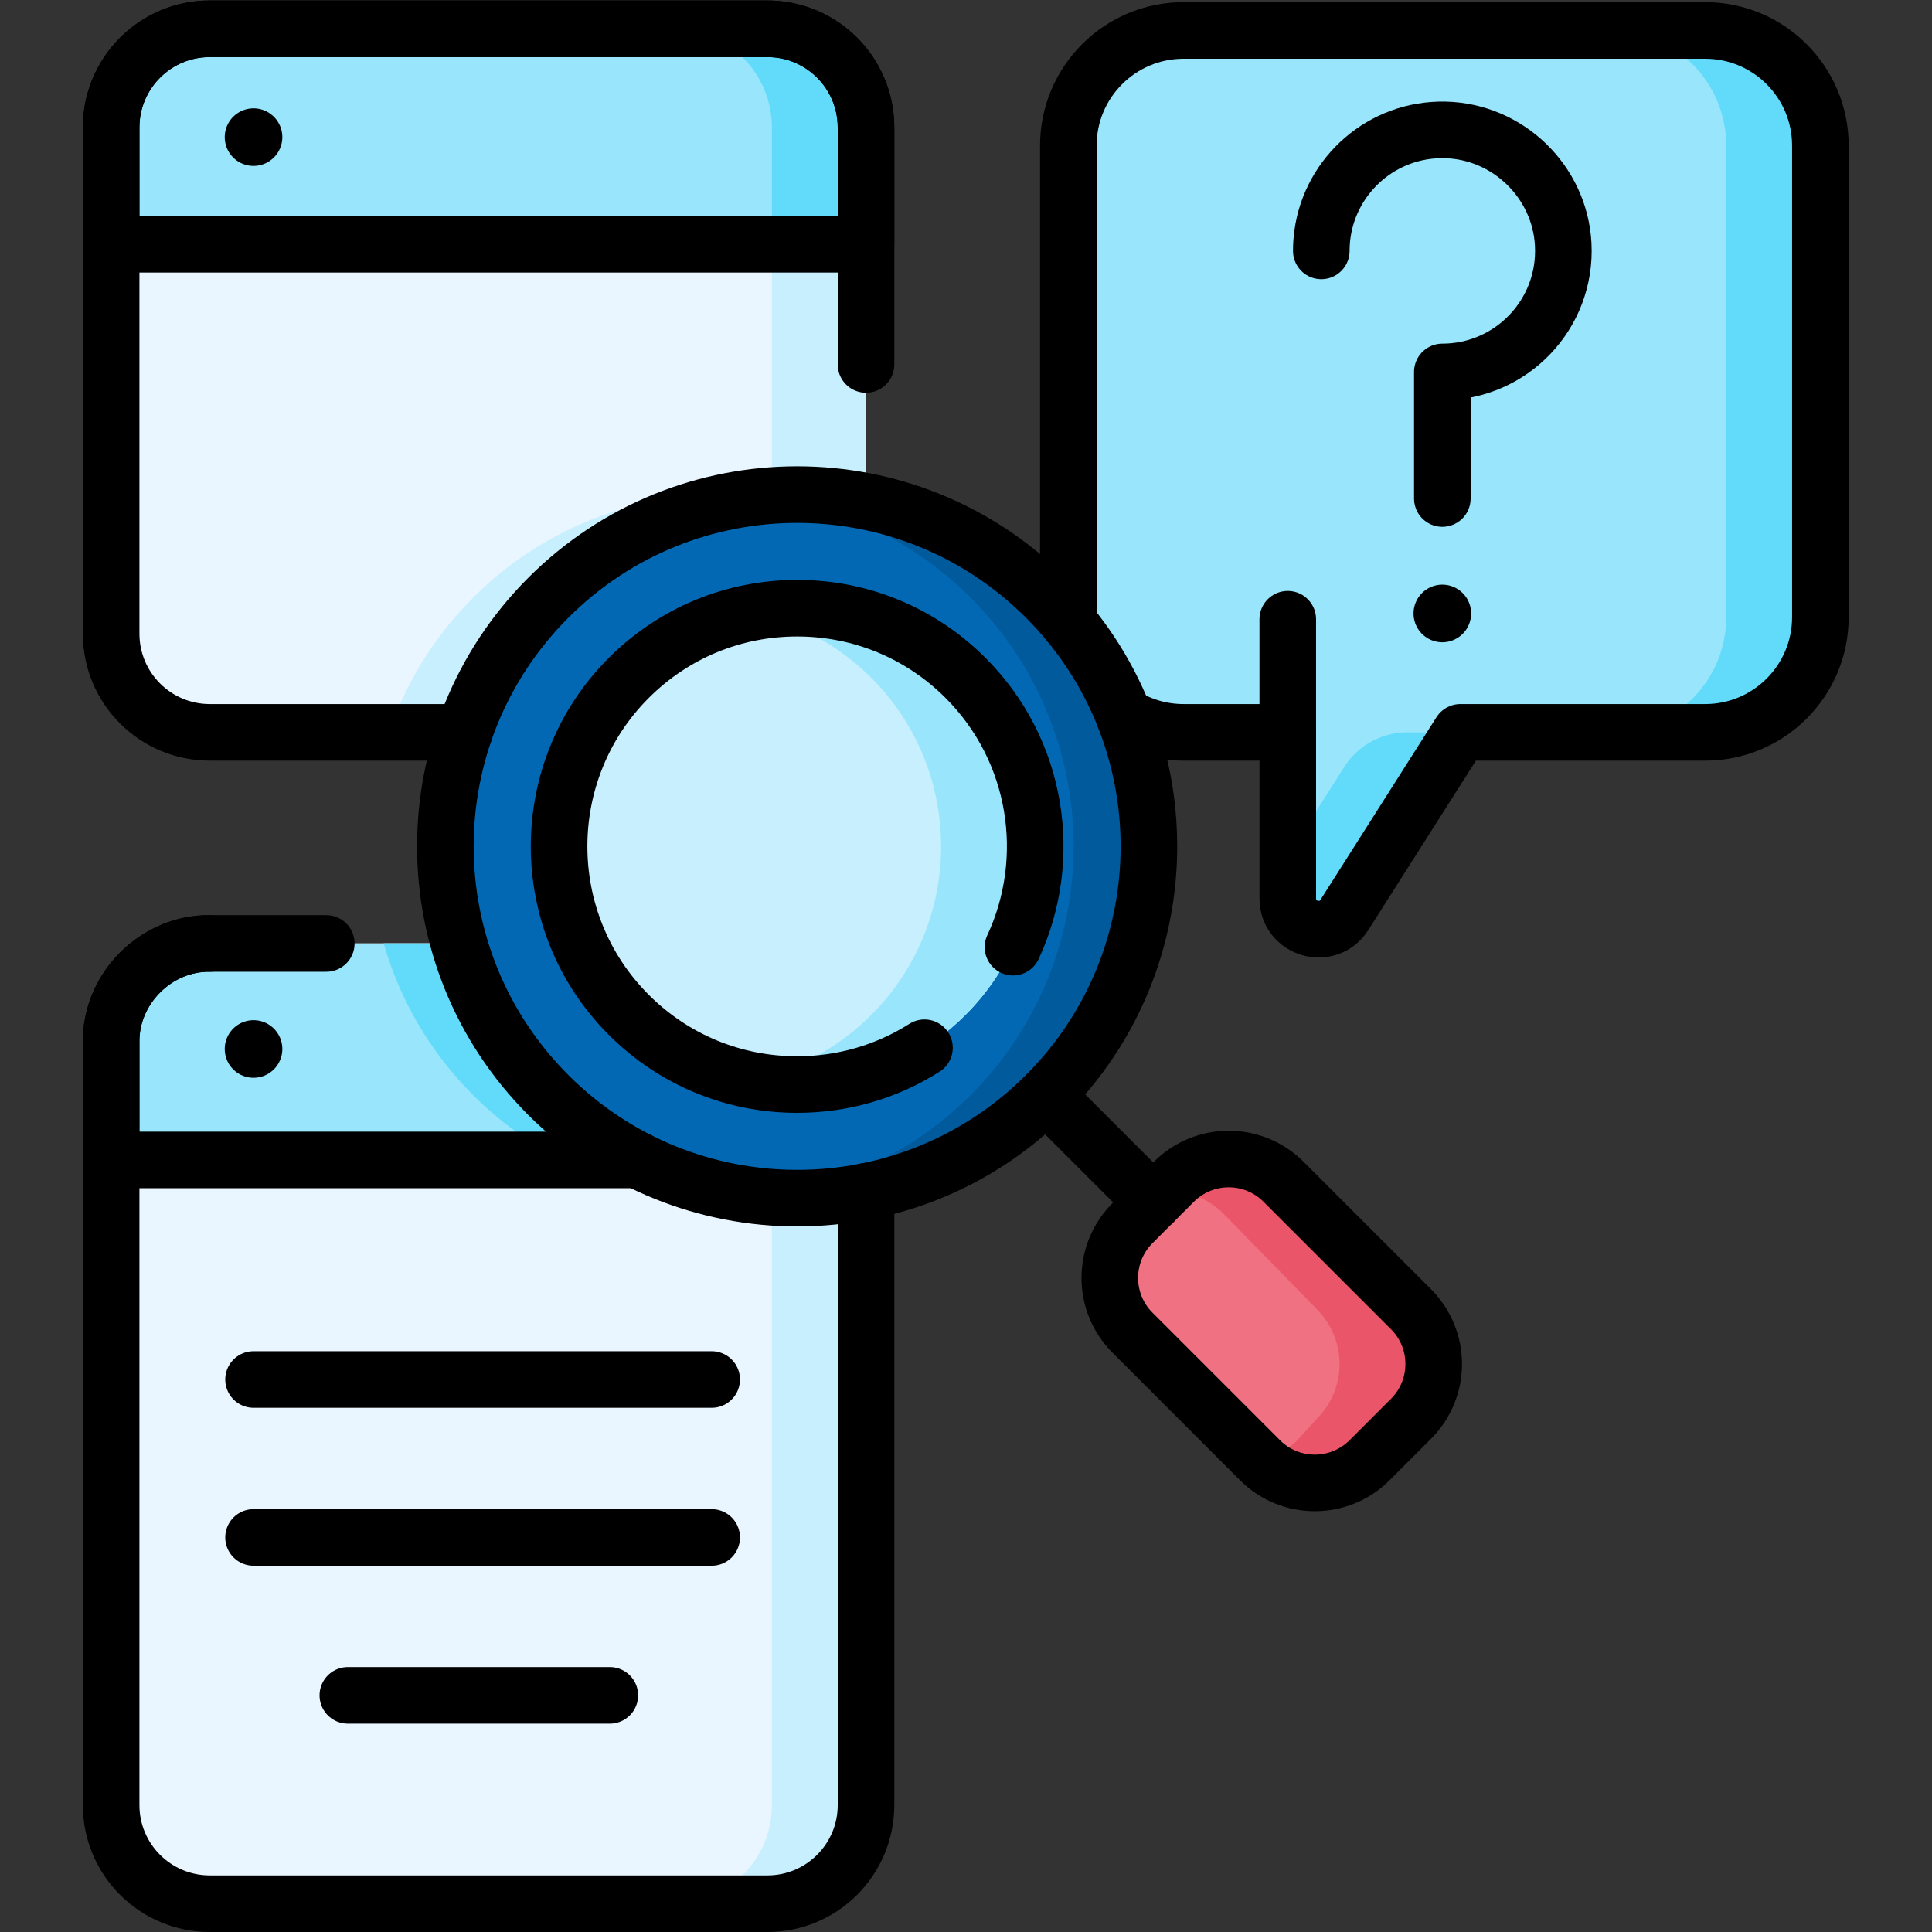
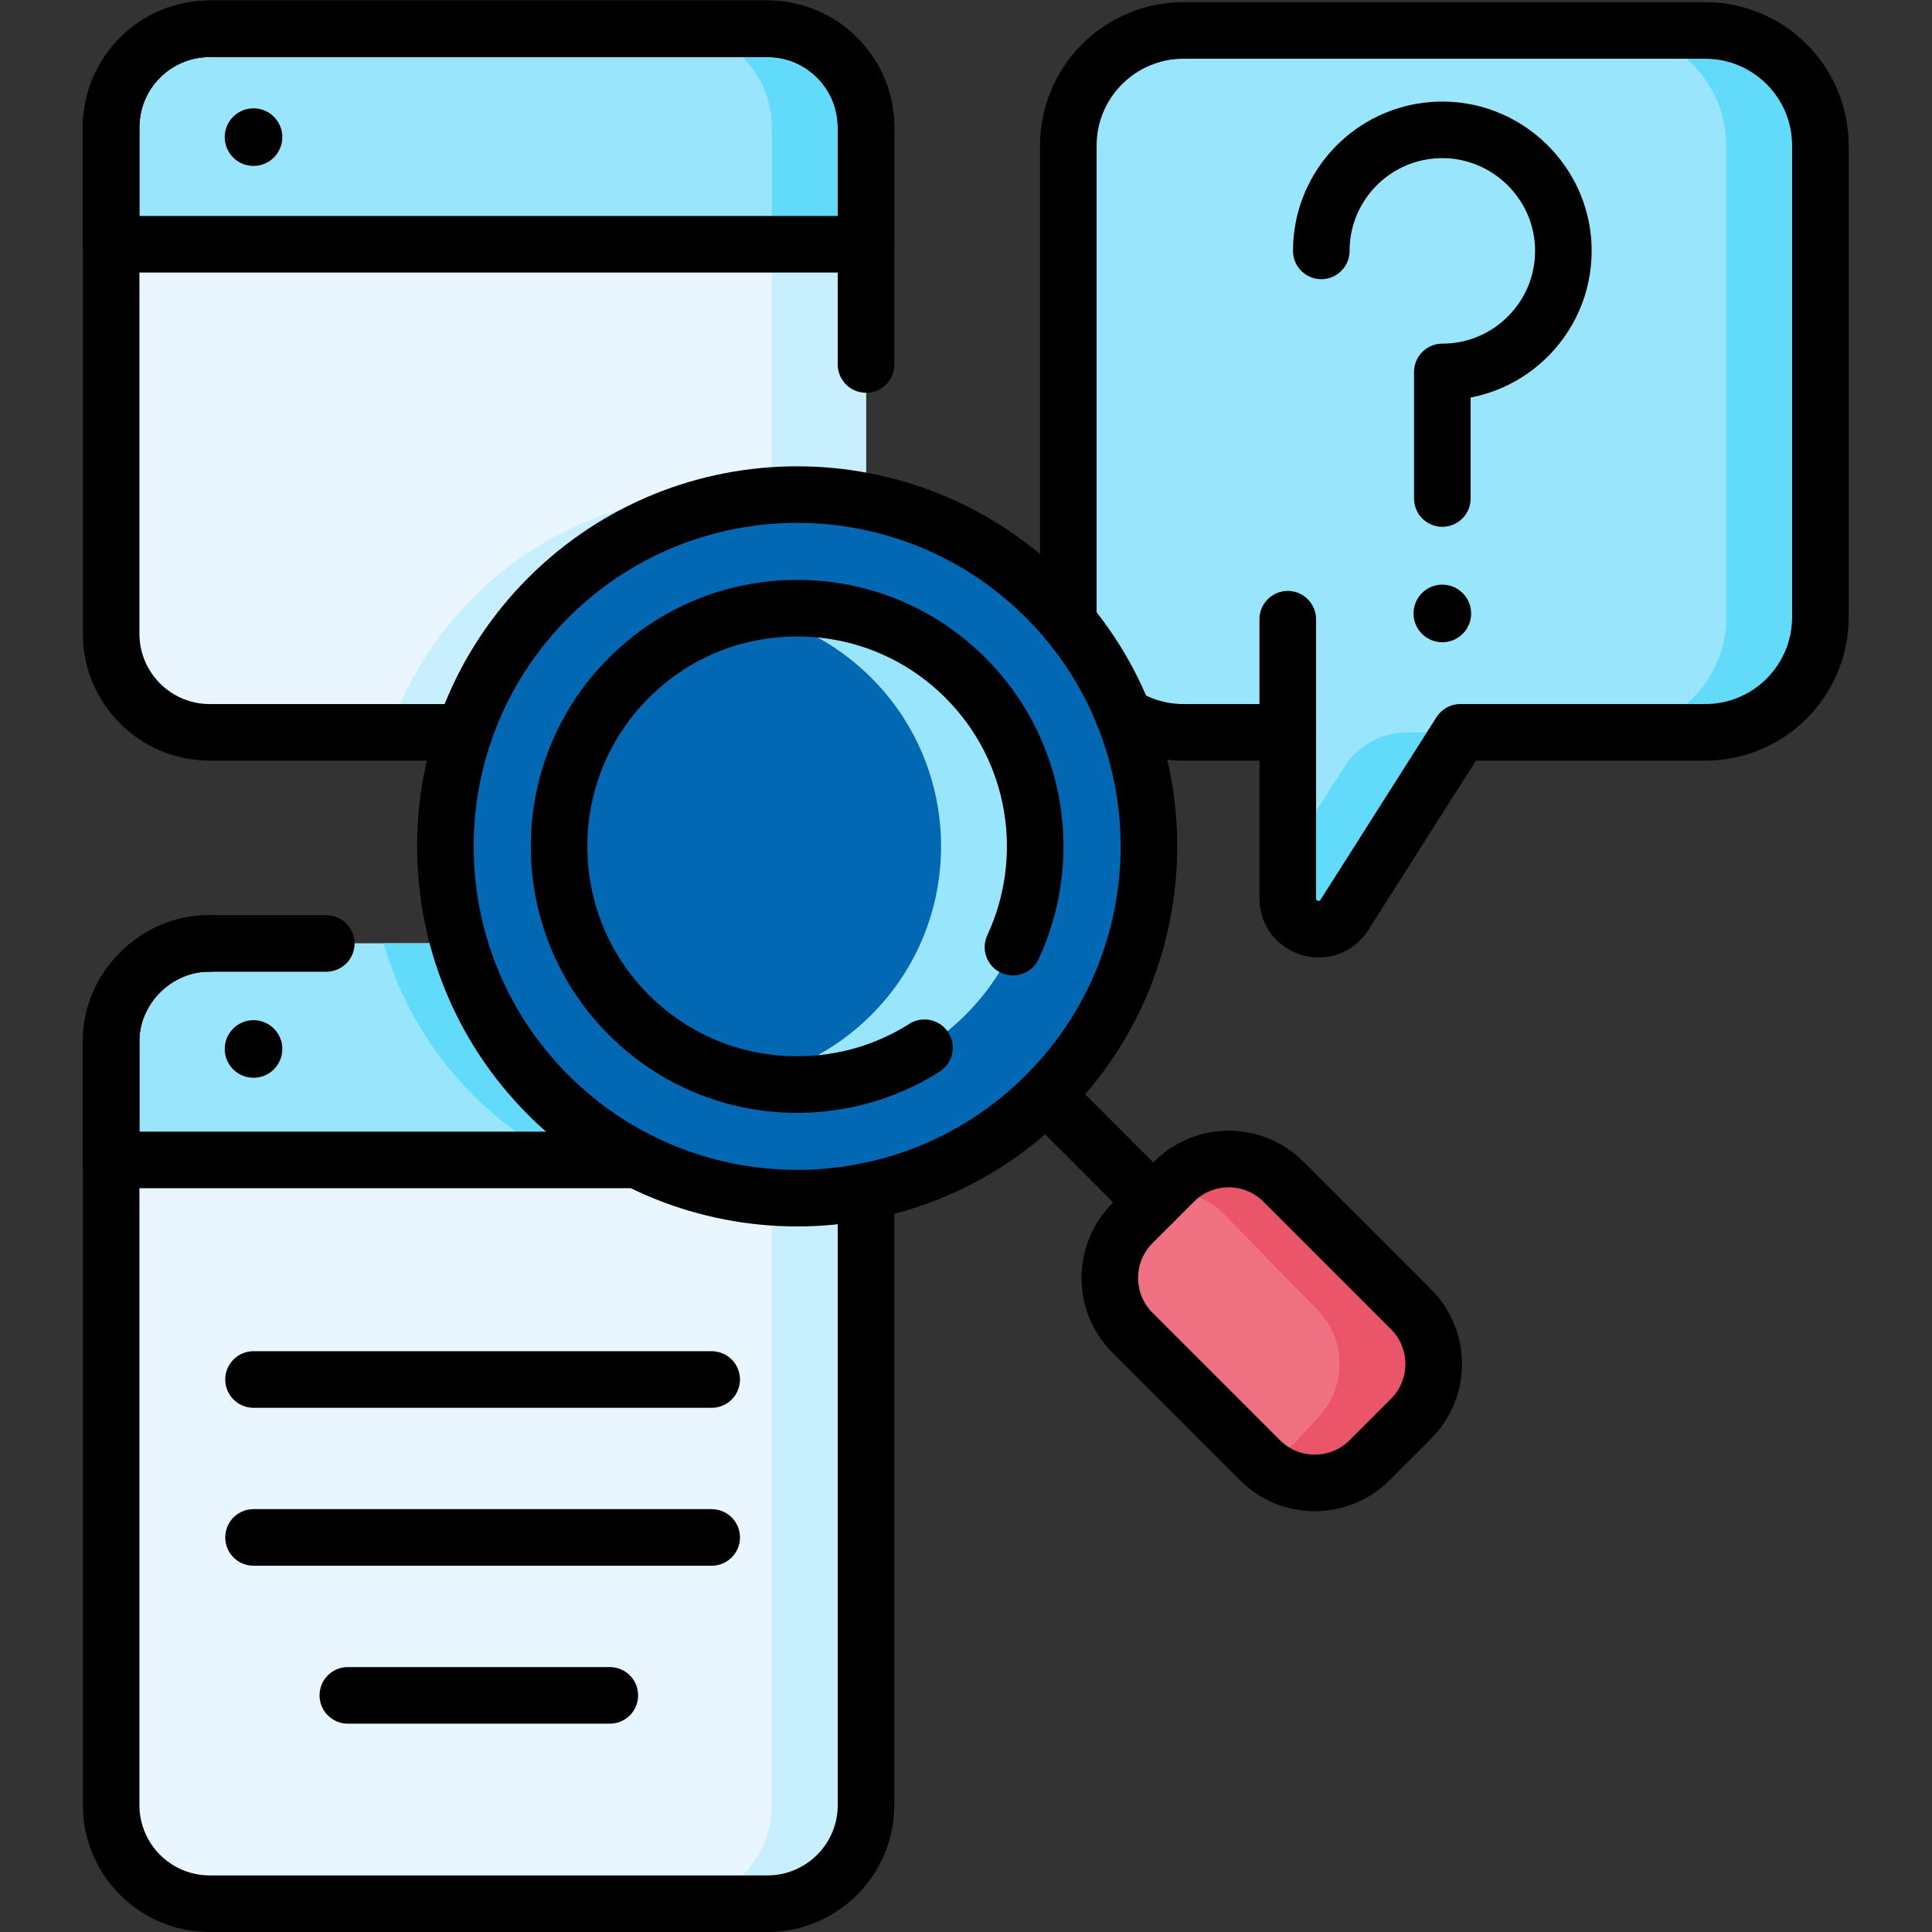
<svg xmlns="http://www.w3.org/2000/svg" version="1.1" width="512" height="512" x="0" y="0" viewBox="0 0 682.667 682.667" style="enable-background:new 0 0 512 512" xml:space="preserve" class="hovered-paths">
  <rect x="0" y="0" width="682.667" height="682.667" fill="#333333" stroke="none" />
  <g>
    <defs>
      <clipPath id="a" clipPathUnits="userSpaceOnUse">
        <path d="M0 512h512V0H0Z" fill="#000000" data-original="#000000" class="" />
      </clipPath>
    </defs>
    <g clip-path="url(#a)" transform="matrix(1.333 0 0 -1.333 0 682.667)">
      <path d="M0 0v-134.18c0-14.45-11.7-26.16-26.15-26.16h-147.79c-14.46 0-26.161 11.71-26.161 26.16V0c0 14.45 11.701 26.16 26.161 26.16h147.79C-11.7 26.16 0 14.45 0 0" style="fill-opacity:1;fill-rule:nonzero;stroke:none" transform="translate(229.56 478.34)" fill="#eaf6ff" data-original="#eaf6ff" />
      <path d="M0 0h-24.958C-10.515 0 1.188-11.713 1.188-26.157v-134.187c0-14.443-11.703-26.156-26.146-26.156H0c14.443 0 26.147 11.713 26.147 26.156v134.187C26.147-11.713 14.443 0 0 0" style="fill-opacity:1;fill-rule:nonzero;stroke:none" transform="translate(203.413 504.5)" fill="#c8effe" data-original="#c8effe" />
      <path d="M0 0v-202.25c0-14.45-11.7-26.15-26.15-26.15h-147.79c-14.46 0-26.161 11.7-26.161 26.15V0c-.159 14.26 11.991 26.31 26.161 26.14h147.79C-11.99 26.23.069 14.49 0 0" style="fill-opacity:1;fill-rule:nonzero;stroke:none" transform="translate(229.56 235.9)" fill="#eaf6ff" data-original="#eaf6ff" />
      <path d="M0 0h-24.958c14.155.088 26.225-11.651 26.15-26.14v-202.25c0-14.45-11.7-26.15-26.15-26.15H0c14.45 0 26.15 11.7 26.15 26.15v202.25C26.225-11.651 14.155.088 0 0" style="fill-opacity:1;fill-rule:nonzero;stroke:none" transform="translate(203.41 262.04)" fill="#c8effe" data-original="#c8effe" />
      <path d="M0 0v-30.965h-200.102V0c0 14.443 11.705 26.157 26.158 26.157h147.797C-11.704 26.157 0 14.443 0 0" style="fill-opacity:1;fill-rule:nonzero;stroke:none" transform="translate(229.56 478.343)" fill="#99e6fc" data-original="#99e6fc" class="hovered-path" />
      <path d="M0 0v-33.2c-34.29-15.4-75.99-9.02-104.15 19.14-11.59 11.59-19.491 25.48-23.701 40.2H-26.15C-11.99 26.23.069 14.49 0 0" style="fill-opacity:1;fill-rule:nonzero;stroke:none" transform="translate(229.56 235.9)" fill="#c8effe" data-original="#c8effe" />
      <path d="M0 0h-24.958C-10.515 0 1.188-11.713 1.188-26.157v-30.965h24.959v30.965C26.147-11.713 14.443 0 0 0" style="fill-opacity:1;fill-rule:nonzero;stroke:none" transform="translate(203.413 504.5)" fill="#62dbfb" data-original="#62dbfb" class="" />
      <path d="M0 0v-31.24h-200.101V0c-.159 14.26 11.991 26.31 26.161 26.14h147.79C-11.99 26.23.069 14.49 0 0" style="fill-opacity:1;fill-rule:nonzero;stroke:none" transform="translate(229.56 235.9)" fill="#99e6fc" data-original="#99e6fc" class="hovered-path" />
      <path d="M0 0v-28.69c0-14.45-11.7-26.16-26.15-26.16h-100.29c4.45 13.05 11.879 25.3 22.29 35.71C-75.99 9.02-34.29 15.41 0 0" style="fill-opacity:1;fill-rule:nonzero;stroke:none" transform="translate(229.56 372.85)" fill="#c8effe" data-original="#c8effe" />
      <path d="M0 0v-31.24h-80.521c-8.519 4.33-16.509 10.06-23.629 17.18-11.59 11.59-19.491 25.48-23.701 40.2H-26.15C-11.99 26.23.069 14.49 0 0" style="fill-opacity:1;fill-rule:nonzero;stroke:none" transform="translate(229.56 235.9)" fill="#62dbfb" data-original="#62dbfb" class="" />
      <path d="M0 0v-124.973c0-16.872-13.671-30.543-30.533-30.543h-64.901l-30.725-48.385c-4.371-6.884-15.024-3.788-15.024 4.367v44.018h-27.622c-16.862 0-30.543 13.671-30.543 30.543V0c0 16.873 13.681 30.543 30.543 30.543h138.272C-13.671 30.543 0 16.873 0 0" style="fill-opacity:1;fill-rule:nonzero;stroke:none" transform="translate(482.541 473.517)" fill="#99e6fc" data-original="#99e6fc" class="hovered-path" />
      <path d="M0 0v-11.278c0-8.154 10.652-11.251 15.024-4.367l30.725 48.386H31.754a19.949 19.949 0 0 1-16.84-9.254z" style="fill-opacity:1;fill-rule:nonzero;stroke:none" transform="translate(341.358 285.26)" fill="#62dbfb" data-original="#62dbfb" class="" />
      <path d="M0 0h-24.959C-8.097 0 5.574-13.671 5.574-30.543v-124.973c0-16.872-13.671-30.543-30.533-30.543H0c16.861 0 30.532 13.671 30.532 30.543v124.973C30.532-13.671 16.861 0 0 0" style="fill-opacity:1;fill-rule:nonzero;stroke:none" transform="translate(452.009 504.06)" fill="#62dbfb" data-original="#62dbfb" class="" />
      <path d="M0 0c36.415-36.415 36.415-95.456 0-131.871-36.415-36.415-95.455-36.415-131.87 0-36.415 36.415-36.415 95.456 0 131.871C-95.455 36.415-36.415 36.415 0 0" style="fill-opacity:1;fill-rule:nonzero;stroke:none" transform="translate(277.24 353.71)" fill="#0268b4" data-original="#0268b4" />
-       <path d="M0 0c-20.749 20.75-48.844 29.657-75.914 26.759C-55.478 24.572-35.623 15.665-19.958 0c36.415-36.415 36.415-95.456 0-131.871-15.665-15.665-35.52-24.572-55.956-26.759 27.07-2.898 55.165 6.009 75.914 26.759C36.415-95.456 36.415-36.415 0 0" style="fill-opacity:1;fill-rule:nonzero;stroke:none" transform="translate(277.24 353.711)" fill="#015a9b" data-original="#015a9b" />
-       <path d="M0 0c-16.864 0-32.719 6.567-44.644 18.492-24.617 24.616-24.617 64.67 0 89.286C-32.719 119.703-16.864 126.27 0 126.27c16.863 0 32.718-6.567 44.643-18.492 24.617-24.616 24.617-64.67 0-89.286C32.718 6.567 16.863 0 0 0" style="fill-opacity:1;fill-rule:nonzero;stroke:none" transform="translate(211.305 224.64)" fill="#c8effe" data-original="#c8effe" />
      <path d="M0 0c-11.925 11.925-27.779 18.492-44.643 18.492-4.239 0-8.414-.417-12.479-1.227C-45.016 14.85-33.886 8.927-24.958 0c24.616-24.616 24.616-64.67 0-89.286-8.928-8.927-20.058-14.85-32.164-17.265a63.824 63.824 0 0 1 12.479-1.227c16.864 0 32.718 6.567 44.643 18.492C24.617-64.67 24.617-24.616 0 0" style="fill-opacity:1;fill-rule:nonzero;stroke:none" transform="translate(255.947 332.419)" fill="#99e6fc" data-original="#99e6fc" class="hovered-path" />
      <path d="m0 0 10.98 10.98c8.021 8.021 21.024 8.021 29.044 0l33.801-33.8c8.021-8.02 8.021-21.024 0-29.044L62.844-62.845c-8.02-8.02-21.024-8.02-29.044 0L0-29.044C-8.021-21.024-8.021-8.021 0 0" style="fill-opacity:1;fill-rule:nonzero;stroke:none" transform="translate(300.198 187.902)" fill="#f07181" data-original="#f07181" />
      <path d="m0 0-33.801 33.8c-8.02 8.021-21.023 8.021-29.044 0l-2.539-2.539c5.643.324 11.393-1.648 15.703-5.958L-24.959 0c8.021-8.021 8.021-21.024 0-29.044l-5.212-5.703a20.396 20.396 0 0 0-9.698-5.419c8.032-7.871 20.918-7.829 28.889.141L0-29.044C8.021-21.024 8.021-8.021 0 0" style="fill-opacity:1;fill-rule:nonzero;stroke:none" transform="translate(374.023 165.082)" fill="#eb5569" data-original="#eb5569" />
      <path d="M0 0c36.415-36.415 36.415-95.456 0-131.871-36.415-36.415-95.455-36.415-131.87 0-36.415 36.415-36.415 95.456 0 131.871C-95.455 36.415-36.415 36.415 0 0Z" style="stroke-width:15;stroke-linecap:round;stroke-linejoin:round;stroke-miterlimit:10;stroke-dasharray:none;stroke-opacity:1" transform="translate(277.24 353.71)" fill="none" stroke="#000000" stroke-width="15" stroke-linecap="round" stroke-linejoin="round" stroke-miterlimit="10" stroke-dasharray="none" stroke-opacity="" data-original="#000000" class="" />
      <path d="M0 0c-10.002-6.351-21.615-9.752-33.75-9.752-16.864 0-32.719 6.567-44.644 18.492-24.617 24.616-24.617 64.67 0 89.286 11.925 11.925 27.78 18.492 44.644 18.492 16.863 0 32.718-6.567 44.643-18.492 19.265-19.265 23.453-47.985 12.564-71.361" style="stroke-width:15;stroke-linecap:round;stroke-linejoin:round;stroke-miterlimit:10;stroke-dasharray:none;stroke-opacity:1" transform="translate(245.055 234.393)" fill="none" stroke="#000000" stroke-width="15" stroke-linecap="round" stroke-linejoin="round" stroke-miterlimit="10" stroke-dasharray="none" stroke-opacity="" data-original="#000000" class="" />
      <path d="m0 0 28.449-28.448" style="stroke-width:15;stroke-linecap:round;stroke-linejoin:round;stroke-miterlimit:10;stroke-dasharray:none;stroke-opacity:1" transform="translate(277.24 221.84)" fill="none" stroke="#000000" stroke-width="15" stroke-linecap="round" stroke-linejoin="round" stroke-miterlimit="10" stroke-dasharray="none" stroke-opacity="" data-original="#000000" class="" />
      <path d="m0 0 10.98 10.98c8.021 8.021 21.024 8.021 29.044 0l33.801-33.8c8.021-8.02 8.021-21.024 0-29.044L62.844-62.845c-8.02-8.02-21.024-8.02-29.044 0L0-29.044C-8.021-21.024-8.021-8.021 0 0Z" style="stroke-width:15;stroke-linecap:round;stroke-linejoin:round;stroke-miterlimit:10;stroke-dasharray:none;stroke-opacity:1" transform="translate(300.198 187.902)" fill="none" stroke="#000000" stroke-width="15" stroke-linecap="round" stroke-linejoin="round" stroke-miterlimit="10" stroke-dasharray="none" stroke-opacity="" data-original="#000000" class="" />
      <path d="M0 0h-67.46c-14.46 0-26.16 11.71-26.16 26.16v134.18c0 14.45 11.7 26.16 26.16 26.16H80.33c14.45 0 26.15-11.71 26.15-26.16V97.518" style="stroke-width:15;stroke-linecap:round;stroke-linejoin:round;stroke-miterlimit:10;stroke-dasharray:none;stroke-opacity:1" transform="translate(123.08 318)" fill="none" stroke="#000000" stroke-width="15" stroke-linecap="round" stroke-linejoin="round" stroke-miterlimit="10" stroke-dasharray="none" stroke-opacity="" data-original="#000000" class="" />
      <path d="M0 0v-30.965h-200.102V0c0 14.443 11.705 26.157 26.158 26.157h147.797C-11.704 26.157 0 14.443 0 0Z" style="stroke-width:15;stroke-linecap:round;stroke-linejoin:round;stroke-miterlimit:10;stroke-dasharray:none;stroke-opacity:1" transform="translate(229.56 478.343)" fill="none" stroke="#000000" stroke-width="15" stroke-linecap="round" stroke-linejoin="round" stroke-miterlimit="10" stroke-dasharray="none" stroke-opacity="" data-original="#000000" class="" />
      <path d="M0 0c0-.01.01-.01.01-.01 4.62-2.8 10.04-4.42 15.84-4.42h27.62v-44.02c0-8.15 10.65-11.25 15.019-4.36L89.22-4.43h64.9c16.859 0 30.529 13.67 30.529 30.54v124.98c0 16.87-13.67 30.54-30.529 30.54H15.85c-16.871 0-30.55-13.67-30.55-30.54V26.11c0-.47.01-.94.03-1.41" style="stroke-width:15;stroke-linecap:round;stroke-linejoin:round;stroke-miterlimit:10;stroke-dasharray:none;stroke-opacity:1" transform="translate(297.89 322.43)" fill="none" stroke="#000000" stroke-width="15" stroke-linecap="round" stroke-linejoin="round" stroke-miterlimit="10" stroke-dasharray="none" stroke-opacity="" data-original="#000000" class="" />
      <path d="M0 0v29.985" style="stroke-width:15;stroke-linecap:round;stroke-linejoin:round;stroke-miterlimit:10;stroke-dasharray:none;stroke-opacity:1" transform="translate(341.356 318.002)" fill="none" stroke="#000000" stroke-width="15" stroke-linecap="round" stroke-linejoin="round" stroke-miterlimit="10" stroke-dasharray="none" stroke-opacity="" data-original="#000000" class="" />
      <path d="M0 0a7.632 7.632 0 1 1 15.263.001A7.632 7.632 0 0 1 0 0" style="fill-opacity:1;fill-rule:nonzero;stroke:none" transform="translate(374.698 349.602)" fill="#000000" data-original="#000000" class="" />
      <path d="M0 0c0 1.519.105 3.012.31 4.475C2.517 20.288 16.249 32.41 32.746 32.077c16.689-.336 30.513-13.702 31.378-30.37.958-18.472-13.755-33.791-32.04-33.791v-33.55" style="stroke-width:15;stroke-linecap:round;stroke-linejoin:round;stroke-miterlimit:10;stroke-dasharray:none;stroke-opacity:1" transform="translate(350.245 445.621)" fill="none" stroke="#000000" stroke-width="15" stroke-linecap="round" stroke-linejoin="round" stroke-miterlimit="10" stroke-dasharray="none" stroke-opacity="" data-original="#000000" class="" />
      <path d="M0 0a7.63 7.63 0 0 1 7.631-7.63A7.63 7.63 0 1 1 0 0" style="fill-opacity:1;fill-rule:nonzero;stroke:none" transform="translate(59.574 475.78)" fill="#000000" data-original="#000000" class="" />
      <path d="M0 0a7.631 7.631 0 1 1 15.262 0A7.631 7.631 0 0 1 0 0" style="fill-opacity:1;fill-rule:nonzero;stroke:none" transform="translate(59.574 234.07)" fill="#000000" data-original="#000000" class="" />
      <path d="M0 0h121.444" style="stroke-width:15;stroke-linecap:round;stroke-linejoin:round;stroke-miterlimit:10;stroke-dasharray:none;stroke-opacity:1" transform="translate(67.205 146.454)" fill="none" stroke="#000000" stroke-width="15" stroke-linecap="round" stroke-linejoin="round" stroke-miterlimit="10" stroke-dasharray="none" stroke-opacity="" data-original="#000000" class="" />
      <path d="M0 0h121.444" style="stroke-width:15;stroke-linecap:round;stroke-linejoin:round;stroke-miterlimit:10;stroke-dasharray:none;stroke-opacity:1" transform="translate(67.205 104.59)" fill="none" stroke="#000000" stroke-width="15" stroke-linecap="round" stroke-linejoin="round" stroke-miterlimit="10" stroke-dasharray="none" stroke-opacity="" data-original="#000000" class="" />
      <path d="M0 0h69.444" style="stroke-width:15;stroke-linecap:round;stroke-linejoin:round;stroke-miterlimit:10;stroke-dasharray:none;stroke-opacity:1" transform="translate(92.205 62.728)" fill="none" stroke="#000000" stroke-width="15" stroke-linecap="round" stroke-linejoin="round" stroke-miterlimit="10" stroke-dasharray="none" stroke-opacity="" data-original="#000000" class="" />
      <path d="M0 0v-162.68c0-14.45-11.7-26.15-26.15-26.15h-147.79c-14.46 0-26.161 11.7-26.161 26.15V39.57c-.16 14.26 11.991 26.31 26.161 26.14" style="stroke-width:15;stroke-linecap:round;stroke-linejoin:round;stroke-miterlimit:10;stroke-dasharray:none;stroke-opacity:1" transform="translate(229.56 196.33)" fill="none" stroke="#000000" stroke-width="15" stroke-linecap="round" stroke-linejoin="round" stroke-miterlimit="10" stroke-dasharray="none" stroke-opacity="" data-original="#000000" class="" />
      <path d="M0 0h-139.54v31.24c-.16 14.26 11.99 26.31 26.16 26.14h30.868" style="stroke-width:15;stroke-linecap:round;stroke-linejoin:round;stroke-miterlimit:10;stroke-dasharray:none;stroke-opacity:1" transform="translate(169 204.66)" fill="none" stroke="#000000" stroke-width="15" stroke-linecap="round" stroke-linejoin="round" stroke-miterlimit="10" stroke-dasharray="none" stroke-opacity="" data-original="#000000" class="" />
    </g>
  </g>
</svg>